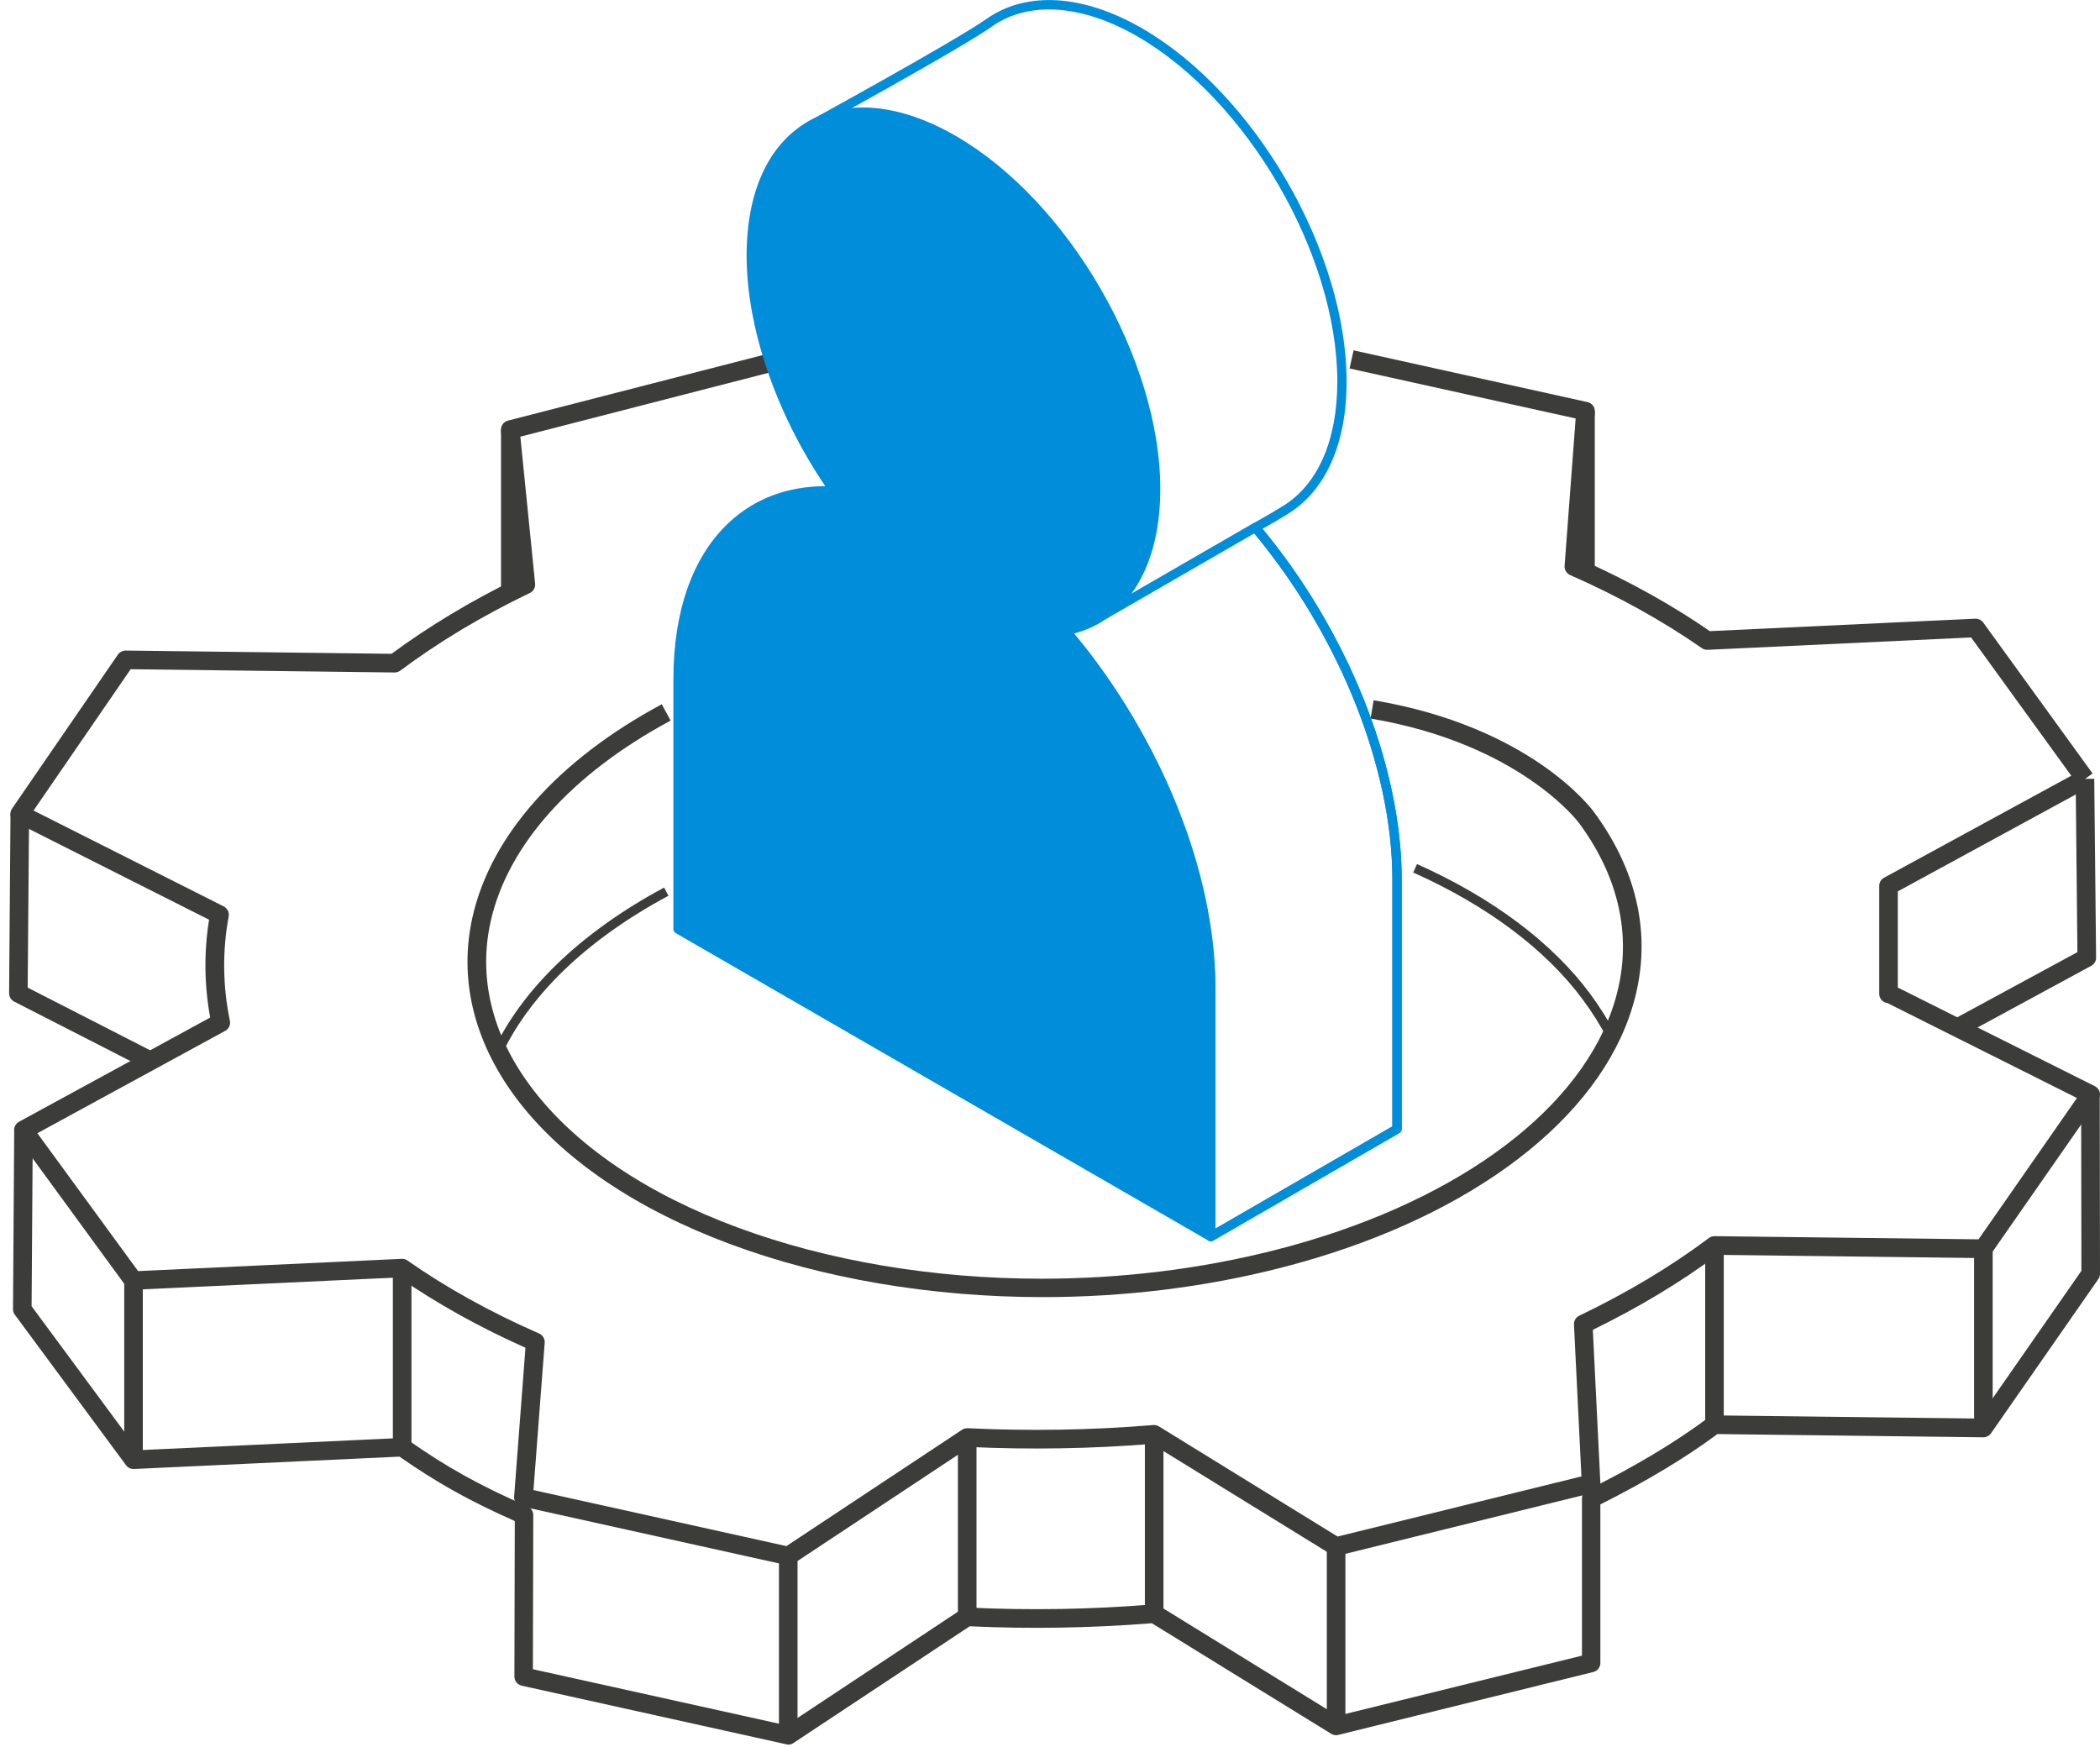
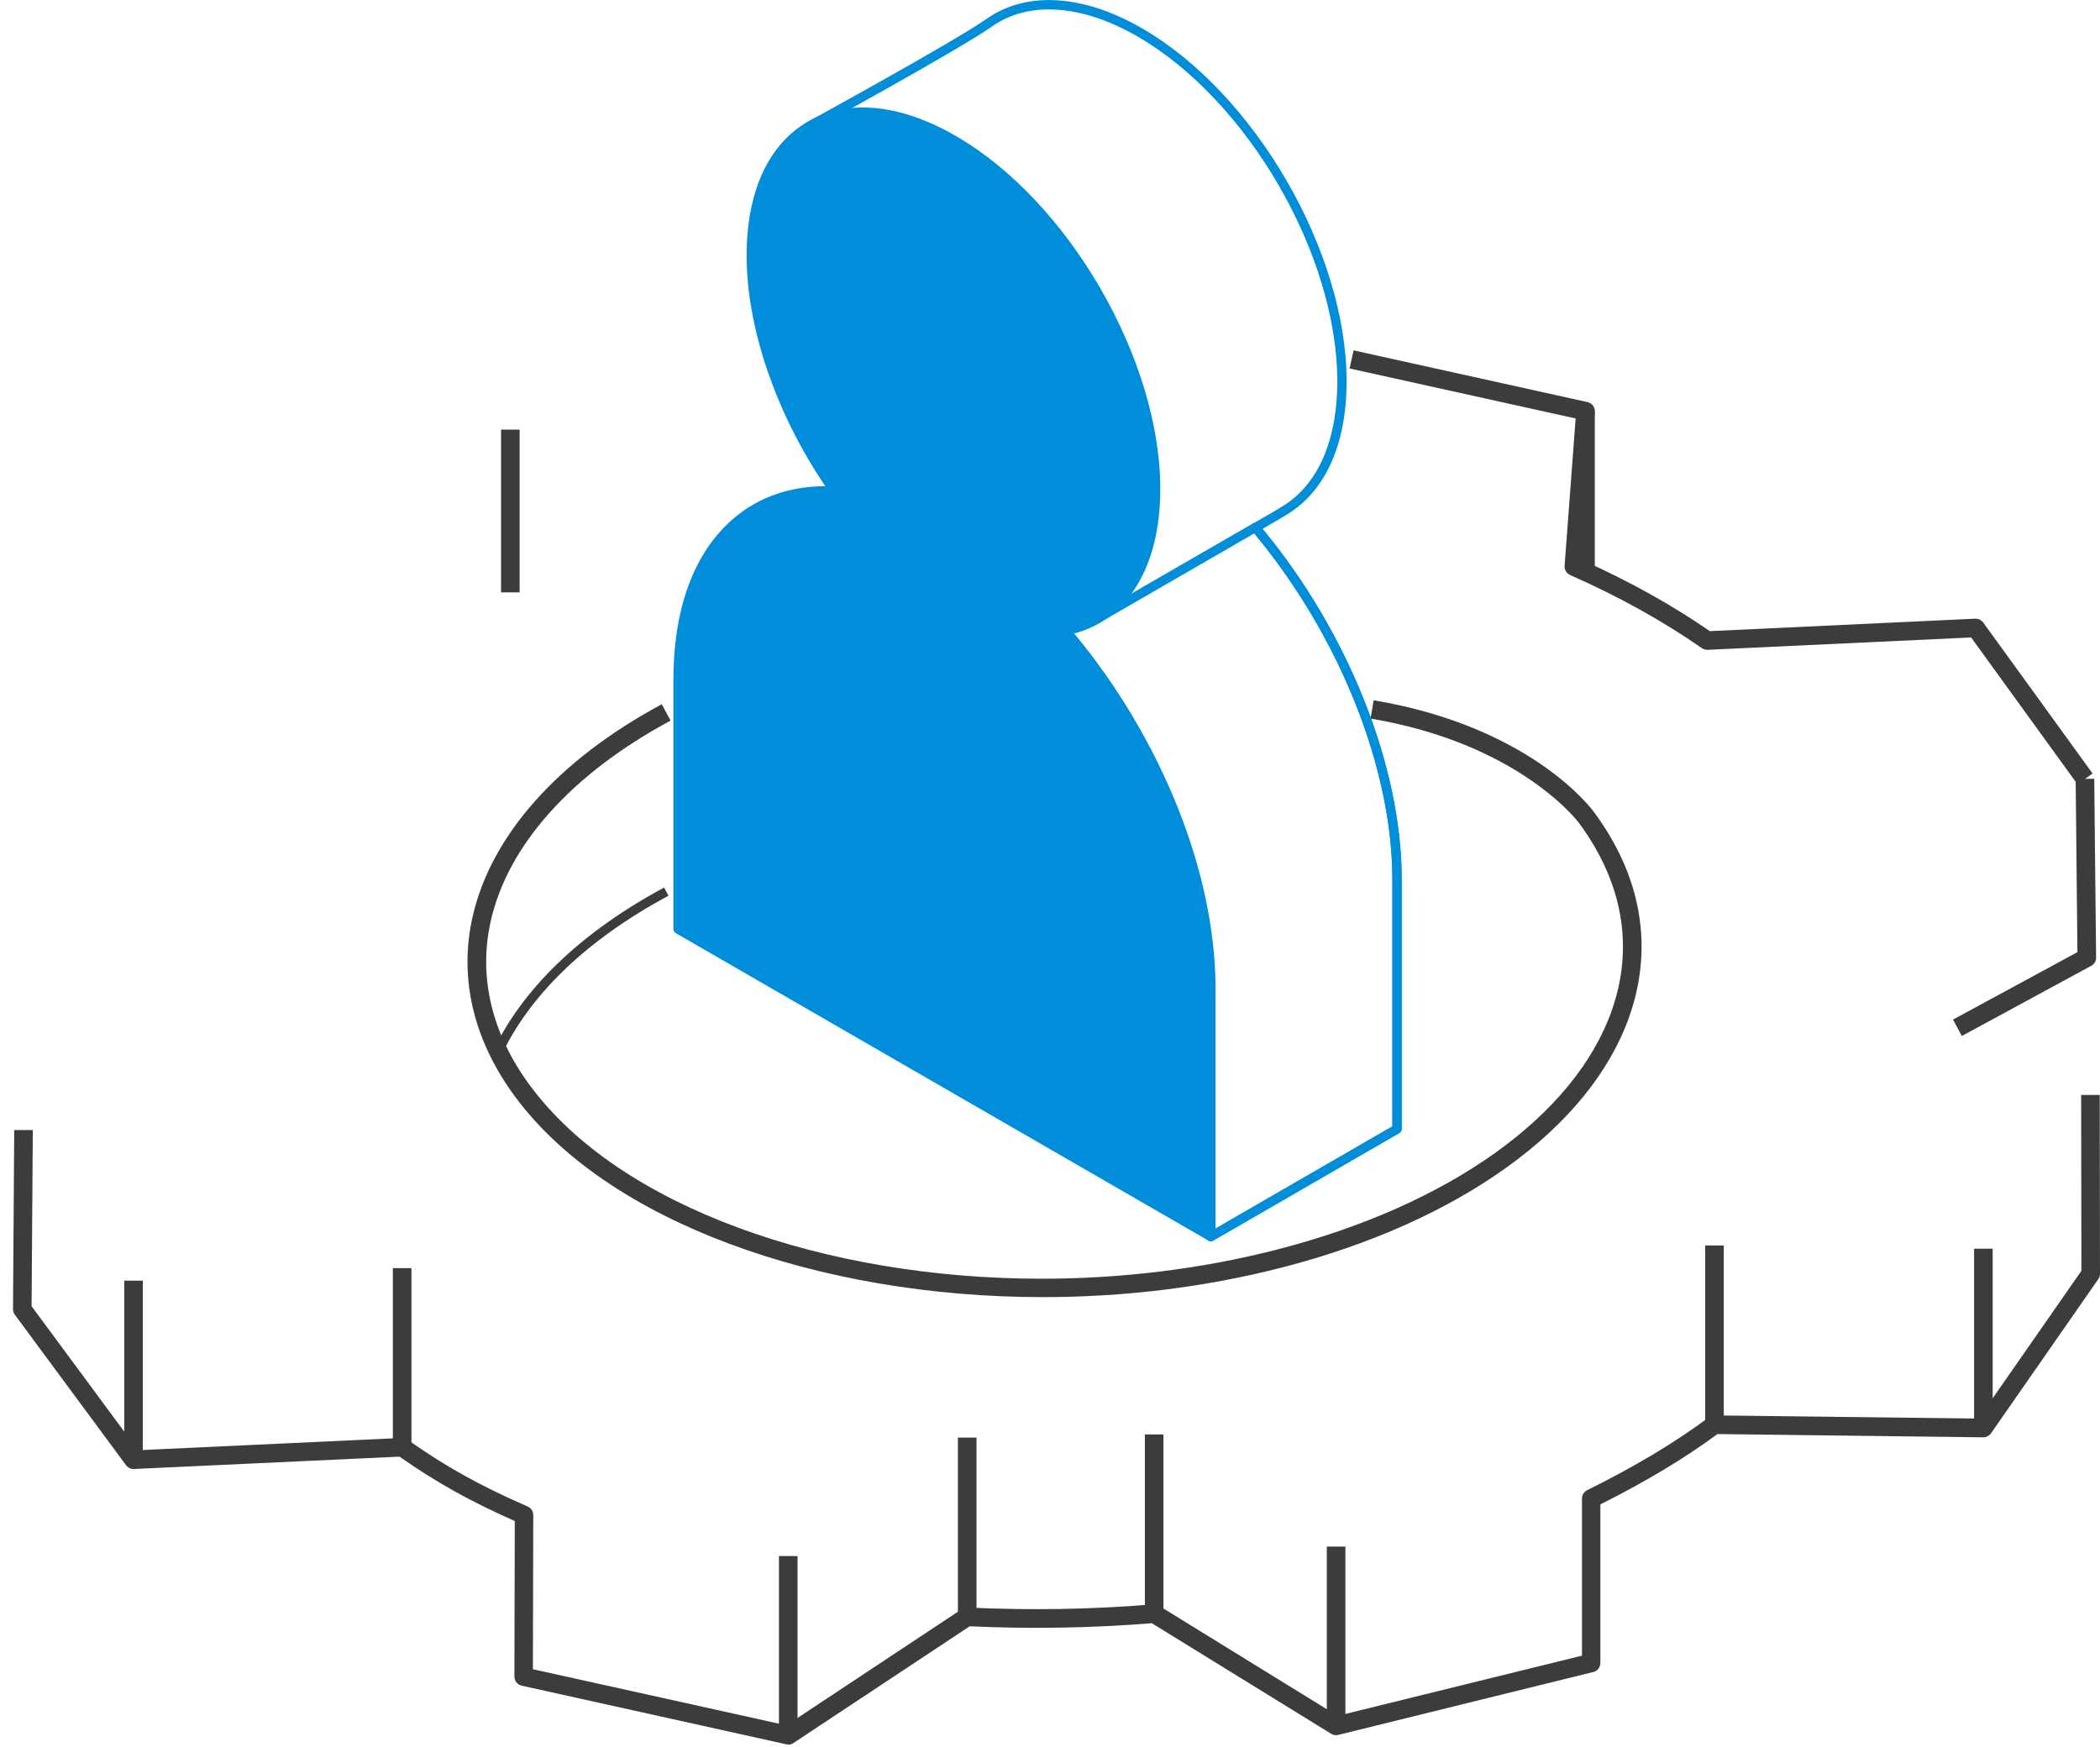
<svg xmlns="http://www.w3.org/2000/svg" width="226" height="188" viewBox="0 0 226 188" fill="none">
  <g clip-path="url(#clip0_143_2562)">
    <path d="M84.83 187.78C85.02 187.78 85.22 187.72 85.38 187.61L104.36 175.04C110.87 175.34 117.46 175.23 123.96 174.71L143.26 186.61C143.49 186.75 143.76 186.8 144.02 186.73L171.47 179.96C171.92 179.85 172.23 179.45 172.23 178.99V161.92C177.12 159.47 181.35 156.93 184.83 154.35L213.44 154.7C213.75 154.7 214.08 154.54 214.27 154.27L225.82 137.67C225.94 137.5 226 137.3 226 137.1L225.97 117.85H223.97L224 136.78L212.93 152.68L184.52 152.34C184.32 152.34 184.08 152.41 183.91 152.54C180.35 155.21 175.95 157.85 170.81 160.39C170.47 160.56 170.25 160.91 170.25 161.29V178.2L143.95 184.68L124.73 172.83C124.55 172.72 124.34 172.66 124.12 172.68C117.5 173.23 110.77 173.34 104.13 173.02C103.92 173.02 103.71 173.07 103.53 173.18L84.63 185.7L57.35 179.66L57.39 163.07C57.39 162.67 57.16 162.31 56.79 162.15C51.57 159.86 48.06 157.91 43.85 154.95C43.67 154.82 43.45 154.76 43.23 154.77L14.85 156.09L3.4 140.59L3.53 121.63H1.53L1.4 140.91C1.4 141.13 1.47 141.34 1.6 141.51L13.57 157.71C13.77 157.98 14.09 158.12 14.42 158.11L42.99 156.78C47.04 159.6 50.49 161.53 55.4 163.71L55.36 180.45C55.36 180.92 55.69 181.33 56.14 181.43L84.62 187.74C84.69 187.76 84.76 187.76 84.84 187.76L84.83 187.78Z" fill="#3C3C3B" />
    <path d="M211.14 111.5L225.06 103.95C225.39 103.77 225.59 103.43 225.58 103.06L225.38 83.82L223.38 83.84L223.57 102.48L210.18 109.74L211.13 111.5H211.14Z" fill="#3C3C3B" />
-     <path d="M172.95 111.75L173.84 111.3C173.11 109.88 172.21 108.43 171.15 106.99C167.07 101.47 160.62 96.63 152.5 93L152.09 93.91C160.05 97.47 166.36 102.2 170.34 107.59C171.37 108.98 172.25 110.38 172.95 111.76V111.75Z" fill="#3C3C3B" />
    <path d="M53.81 113.91C56.84 107.2 63.11 101.15 71.94 96.41L71.47 95.53C62.44 100.38 56.02 106.59 52.9 113.5L53.81 113.91Z" fill="#3C3C3B" />
    <path d="M53.92 46.24H55.92V63.76H53.92V46.24Z" fill="#3C3C3B" />
    <path d="M169.63 44.25H171.63V61.52H169.63V44.25Z" fill="#3C3C3B" />
    <path d="M13.37 137.84H15.37V157.14H13.37V137.84Z" fill="#3C3C3B" />
    <path d="M42.28 136.49H44.28V155.79H42.28V136.49Z" fill="#3C3C3B" />
    <path d="M83.83 167.48H85.83V186.77H83.83V167.48Z" fill="#3C3C3B" />
    <path d="M103.09 154.73H105.09V174.02H103.09V154.73Z" fill="#3C3C3B" />
    <path d="M123.21 154.39H125.21V173.68H123.21V154.39Z" fill="#3C3C3B" />
    <path d="M142.79 166.46H144.79V185.75H142.79V166.46Z" fill="#3C3C3B" />
-     <path d="M183.51 134.05H185.51V153.34H183.51V134.05Z" fill="#3C3C3B" />
+     <path d="M183.51 134.05H185.51V153.34H183.51Z" fill="#3C3C3B" />
    <path d="M212.45 134.4H214.45V153.7H212.45V134.4Z" fill="#3C3C3B" />
-     <path d="M15.75 115.08L16.66 113.3L2.98 106.3L3.13 87.62L1.13 87.6L0.98 106.9C0.98 107.28 1.19 107.63 1.52 107.8L15.75 115.08Z" fill="#3C3C3B" />
-     <path d="M84.83 168.48C85.02 168.48 85.22 168.42 85.38 168.31L104.36 155.74C110.87 156.04 117.46 155.93 123.96 155.41L143.26 167.31C143.49 167.45 143.76 167.49 144.02 167.43L171.47 160.66C171.93 160.55 172.25 160.12 172.23 159.64L171.42 143.13C176.36 140.72 180.86 138.01 184.83 135.06L213.43 135.41C213.74 135.38 214.07 135.25 214.26 134.98L225.82 118.38C225.98 118.14 226.04 117.84 225.97 117.56C225.9 117.28 225.71 117.04 225.45 116.91L204.24 106.29V95.94L224.86 84.71L223.9 82.95L202.76 94.47C202.44 94.64 202.24 94.98 202.24 95.35V106.97C202.24 107.48 202.62 107.9 203.12 107.96L223.52 118.18L212.93 133.39L184.52 133.05C184.32 133.05 184.08 133.12 183.91 133.25C179.82 136.32 175.13 139.13 169.96 141.61C169.6 141.78 169.37 142.16 169.39 142.56L170.19 158.91L143.95 165.38L124.73 153.53C124.55 153.42 124.34 153.36 124.12 153.38C117.5 153.93 110.77 154.04 104.13 153.72C103.92 153.72 103.71 153.77 103.53 153.89L84.63 166.41L57.41 160.38L58.62 144.52C58.65 144.1 58.41 143.7 58.02 143.53C52.77 141.23 48 138.58 43.85 135.67C43.67 135.54 43.45 135.48 43.23 135.49L14.86 136.81L4.02 121.97L24.24 110.95C24.63 110.74 24.83 110.3 24.74 109.87C23.97 106.15 23.92 102.37 24.61 98.63C24.69 98.19 24.47 97.76 24.08 97.56L3.61 87.24L14.06 72.03L42.47 72.38C42.68 72.38 42.9 72.31 43.08 72.18C47.2 69.1 51.9 66.28 57.03 63.82C57.41 63.64 57.63 63.24 57.59 62.82L56 47L83.47 39.93L82.97 37.99L54.67 45.27C54.19 45.39 53.87 45.85 53.92 46.34L55.52 62.32C50.63 64.71 46.13 67.42 42.14 70.37L13.53 70.02C13.24 70.01 12.88 70.18 12.69 70.45L1.29 87.04C1.13 87.28 1.07 87.57 1.15 87.85C1.22 88.13 1.41 88.36 1.67 88.49L22.5 98.99C21.94 102.49 21.98 106.03 22.62 109.52L2.04 120.74C1.79 120.88 1.61 121.12 1.54 121.4C1.48 121.68 1.54 121.98 1.71 122.21L13.54 138.41C13.74 138.68 14.07 138.82 14.39 138.82L42.96 137.49C46.98 140.28 51.55 142.83 56.55 145.06L55.33 161.08C55.29 161.58 55.62 162.02 56.11 162.13L84.59 168.44C84.66 168.46 84.73 168.46 84.81 168.46L84.83 168.48Z" fill="#3C3C3B" />
    <path d="M223.58 84.42L225.2 83.25L213.43 67C213.23 66.73 212.91 66.58 212.57 66.59L184.01 67.93C179.96 65.13 175.39 62.59 170.42 60.35L171.63 44.33C171.67 43.83 171.34 43.39 170.85 43.28L145.67 37.71L145.24 39.66L169.57 45.04L168.38 60.9C168.35 61.32 168.59 61.72 168.97 61.89C174.19 64.19 178.96 66.84 183.15 69.76C183.33 69.89 183.55 69.94 183.77 69.94L212.13 68.61L223.58 84.42Z" fill="#3C3C3B" />
    <path d="M112.24 139.61C120.82 139.61 129.55 138.59 137.94 136.43C157.1 131.51 171.08 121.43 175.32 109.48C177.98 101.99 176.68 94.35 171.54 87.4C171.27 87.03 164.72 78.21 147.83 75.37L147.5 77.34C163.52 80.03 169.87 88.49 169.93 88.58C174.66 94.98 175.87 101.97 173.44 108.81C169.42 120.13 155.96 129.73 137.44 134.49C129.16 136.62 120.54 137.63 112.1 137.63C88.71 137.63 66.68 129.89 57.04 116.84C52.92 111.27 51.46 105.16 52.81 99.15C54.65 90.95 61.53 83.28 72.17 77.56L71.22 75.8C60.05 81.8 52.82 89.94 50.85 98.71C49.37 105.3 50.96 111.98 55.43 118.03C65.43 131.57 88.18 139.61 112.23 139.61H112.24Z" fill="#3C3C3B" />
    <path d="M130.55 133.54L150.6 121.95C150.76 121.86 150.85 121.7 150.85 121.52V94.67C150.85 82.52 145.12 68.1 135.87 56.92C136.6 56.51 137.91 55.75 138.7 55.25C142.71 52.72 144.92 47.68 144.92 41.06C144.92 27.11 135.05 10.06 122.91 3.05C116.56 -0.62 110.46 -0.99 106.16 2.04C102.77 4.43 87.02 13.06 86.86 13.15L87.34 14.03C87.99 13.67 103.3 5.29 106.74 2.86C110.7 0.07 116.41 0.46 122.41 3.92C134.27 10.77 143.92 27.43 143.92 41.06C143.92 47.32 141.88 52.06 138.17 54.4C137.07 55.1 134.88 56.33 134.86 56.34C134.73 56.41 134.64 56.54 134.61 56.69C134.58 56.84 134.62 56.99 134.72 57.1C144.05 68.18 149.85 82.58 149.85 94.67V121.23L130.05 132.67L130.55 133.54Z" fill="#008DDA" />
    <path d="M130.3 133.6C130.39 133.6 130.47 133.58 130.55 133.53L150.6 121.94C150.76 121.85 150.85 121.69 150.85 121.51V94.66C150.85 82.35 144.96 67.7 135.48 56.44C135.32 56.25 135.06 56.21 134.85 56.33L118.33 65.87C117.19 66.62 115.94 67.12 114.58 67.37C114.4 67.4 114.26 67.53 114.2 67.7C114.14 67.87 114.18 68.06 114.29 68.19C123.71 79.15 129.79 94.26 129.79 106.69V133.1C129.79 133.28 129.89 133.44 130.04 133.53C130.12 133.57 130.2 133.6 130.29 133.6H130.3ZM149.85 121.23L130.8 132.24V106.7C130.8 94.28 124.85 79.26 115.59 68.18C116.76 67.87 117.86 67.39 118.85 66.73L134.98 57.41C144.16 68.45 149.84 82.69 149.84 94.66V121.22L149.85 121.23Z" fill="#008DDA" />
    <path d="M89.79 52.86C84.38 45.18 80.85 35.81 80.85 27.51C80.85 13.7 90.59 8.12 102.61 15.06C114.63 22 124.37 38.82 124.37 52.64C124.37 61.35 120.5 66.77 114.63 67.86C123.92 78.68 130.3 93.44 130.3 106.25V133.1L72.97 100V73.15C72.97 59.81 79.87 52.31 89.8 52.86H89.79Z" fill="#008DDA" />
    <path d="M130.3 133.6C130.39 133.6 130.47 133.58 130.55 133.53C130.7 133.44 130.8 133.28 130.8 133.1V106.25C130.8 93.94 124.97 79.42 115.54 68.17C121.4 66.65 124.87 60.92 124.87 52.64C124.87 38.69 115 21.64 102.86 14.63C96.87 11.17 91.21 10.62 86.94 13.09C82.69 15.54 80.35 20.66 80.35 27.51C80.35 35.27 83.5 44.48 88.82 52.33C84.73 52.33 81.15 53.69 78.39 56.3C74.52 59.96 72.47 65.79 72.47 73.15V100C72.47 100.18 72.57 100.34 72.72 100.43L130.05 133.53C130.13 133.57 130.21 133.6 130.3 133.6ZM92.86 12.57C95.76 12.57 99 13.55 102.36 15.5C114.22 22.35 123.87 39.01 123.87 52.64C123.87 60.78 120.38 66.28 114.54 67.37C114.36 67.4 114.22 67.53 114.16 67.7C114.1 67.87 114.14 68.06 114.25 68.19C123.84 79.35 129.8 93.94 129.8 106.26V132.24L73.47 99.72V73.16C73.47 66.09 75.41 60.51 79.08 57.04C81.86 54.4 85.56 53.14 89.77 53.37C89.97 53.37 90.14 53.28 90.23 53.11C90.32 52.94 90.31 52.74 90.2 52.58C84.66 44.72 81.35 35.35 81.35 27.52C81.35 21.05 83.51 16.23 87.44 13.97C89.05 13.04 90.88 12.58 92.86 12.58V12.57Z" fill="#008DDA" />
  </g>
  <defs>
    <clipPath id="clip0_143_2562">
      <rect width="225.02" height="187.78" fill="white" transform="matrix(-1 0 0 1 226 0)" />
    </clipPath>
  </defs>
</svg>